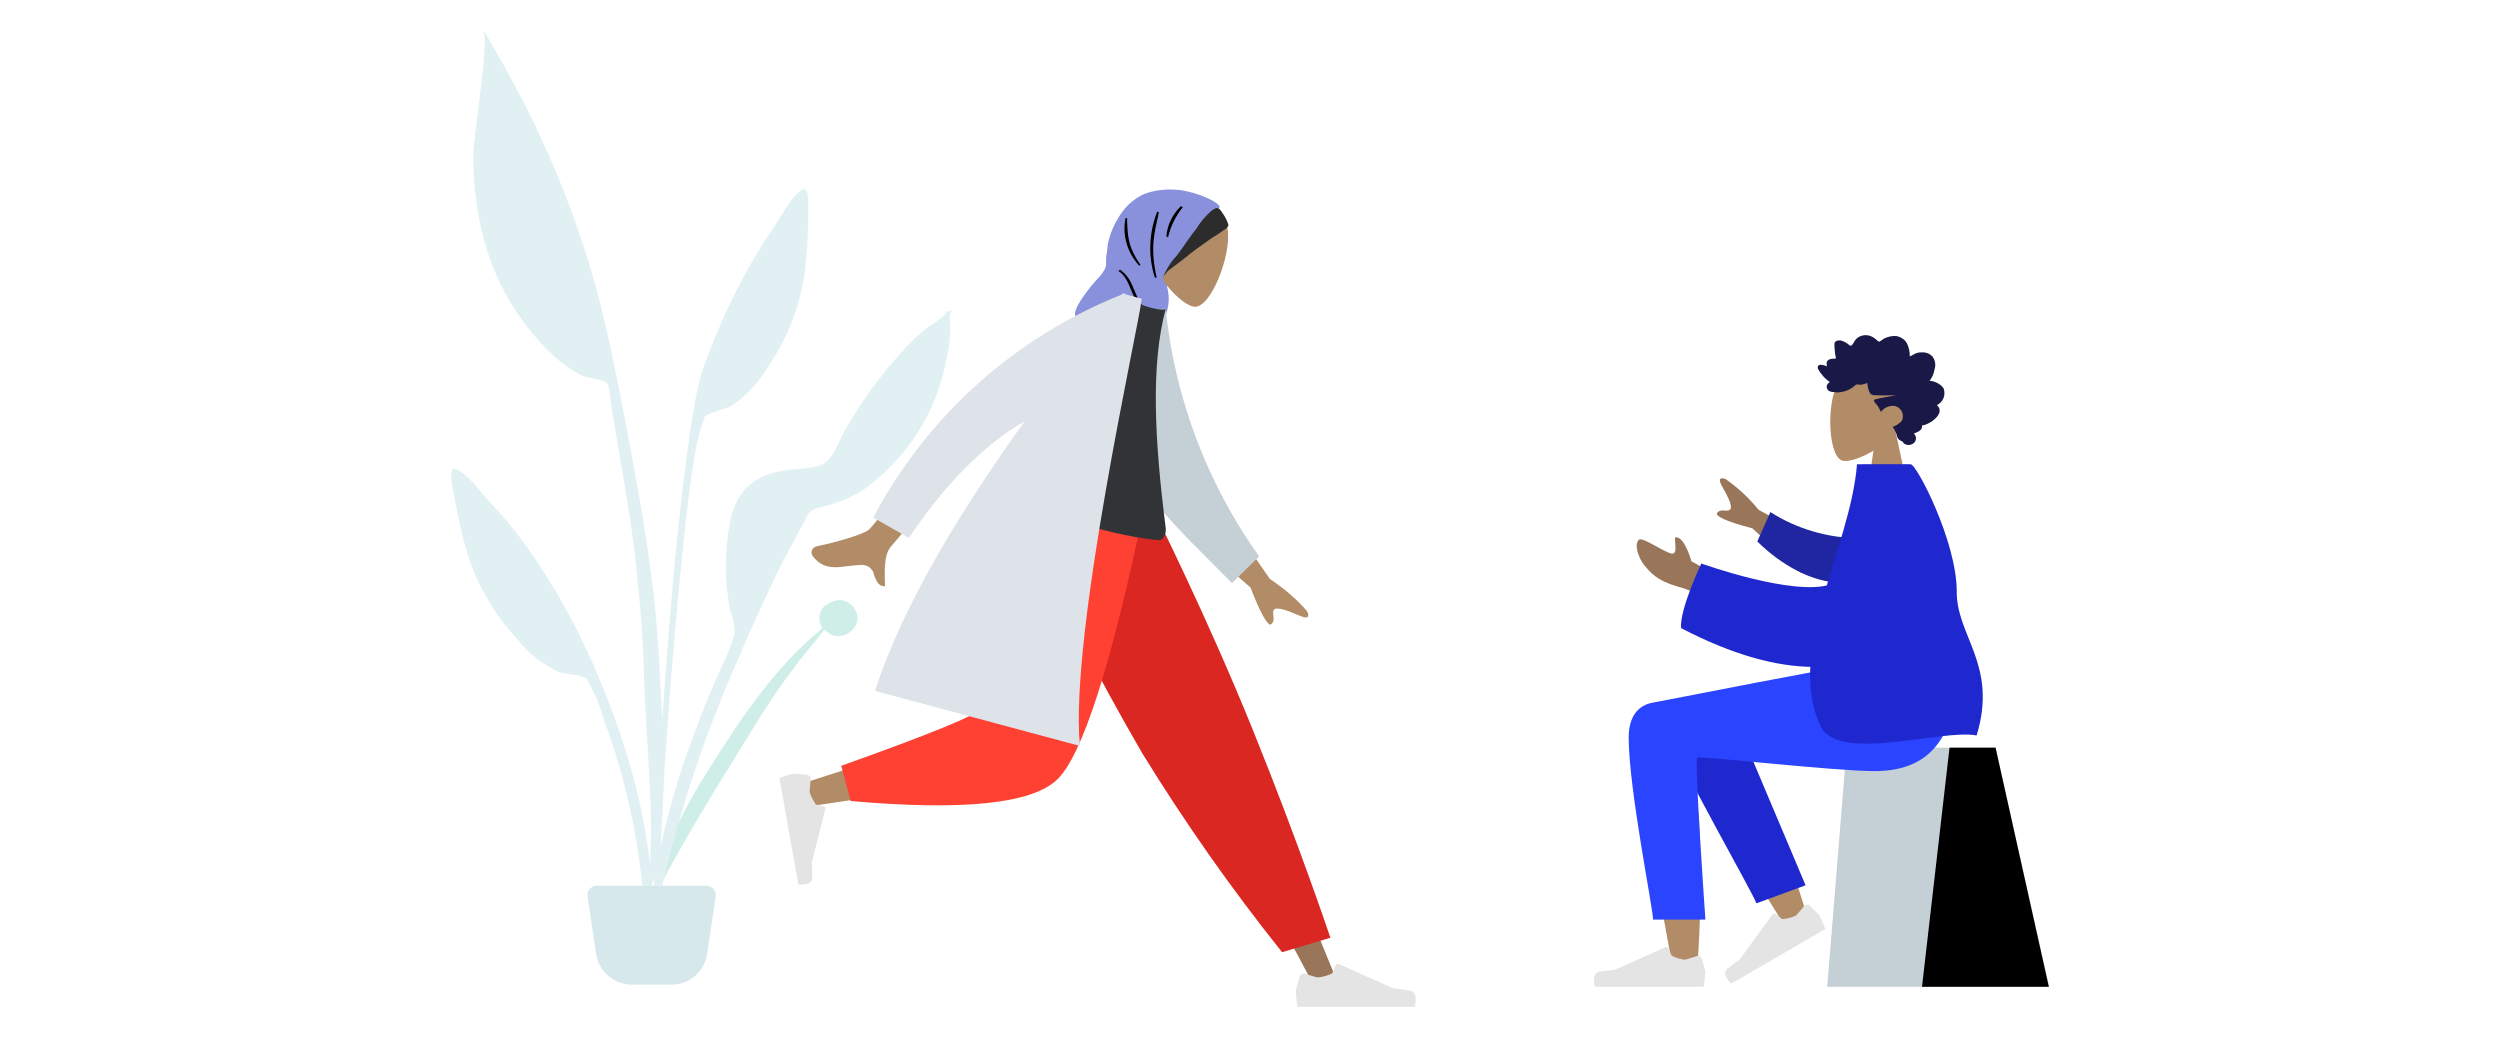
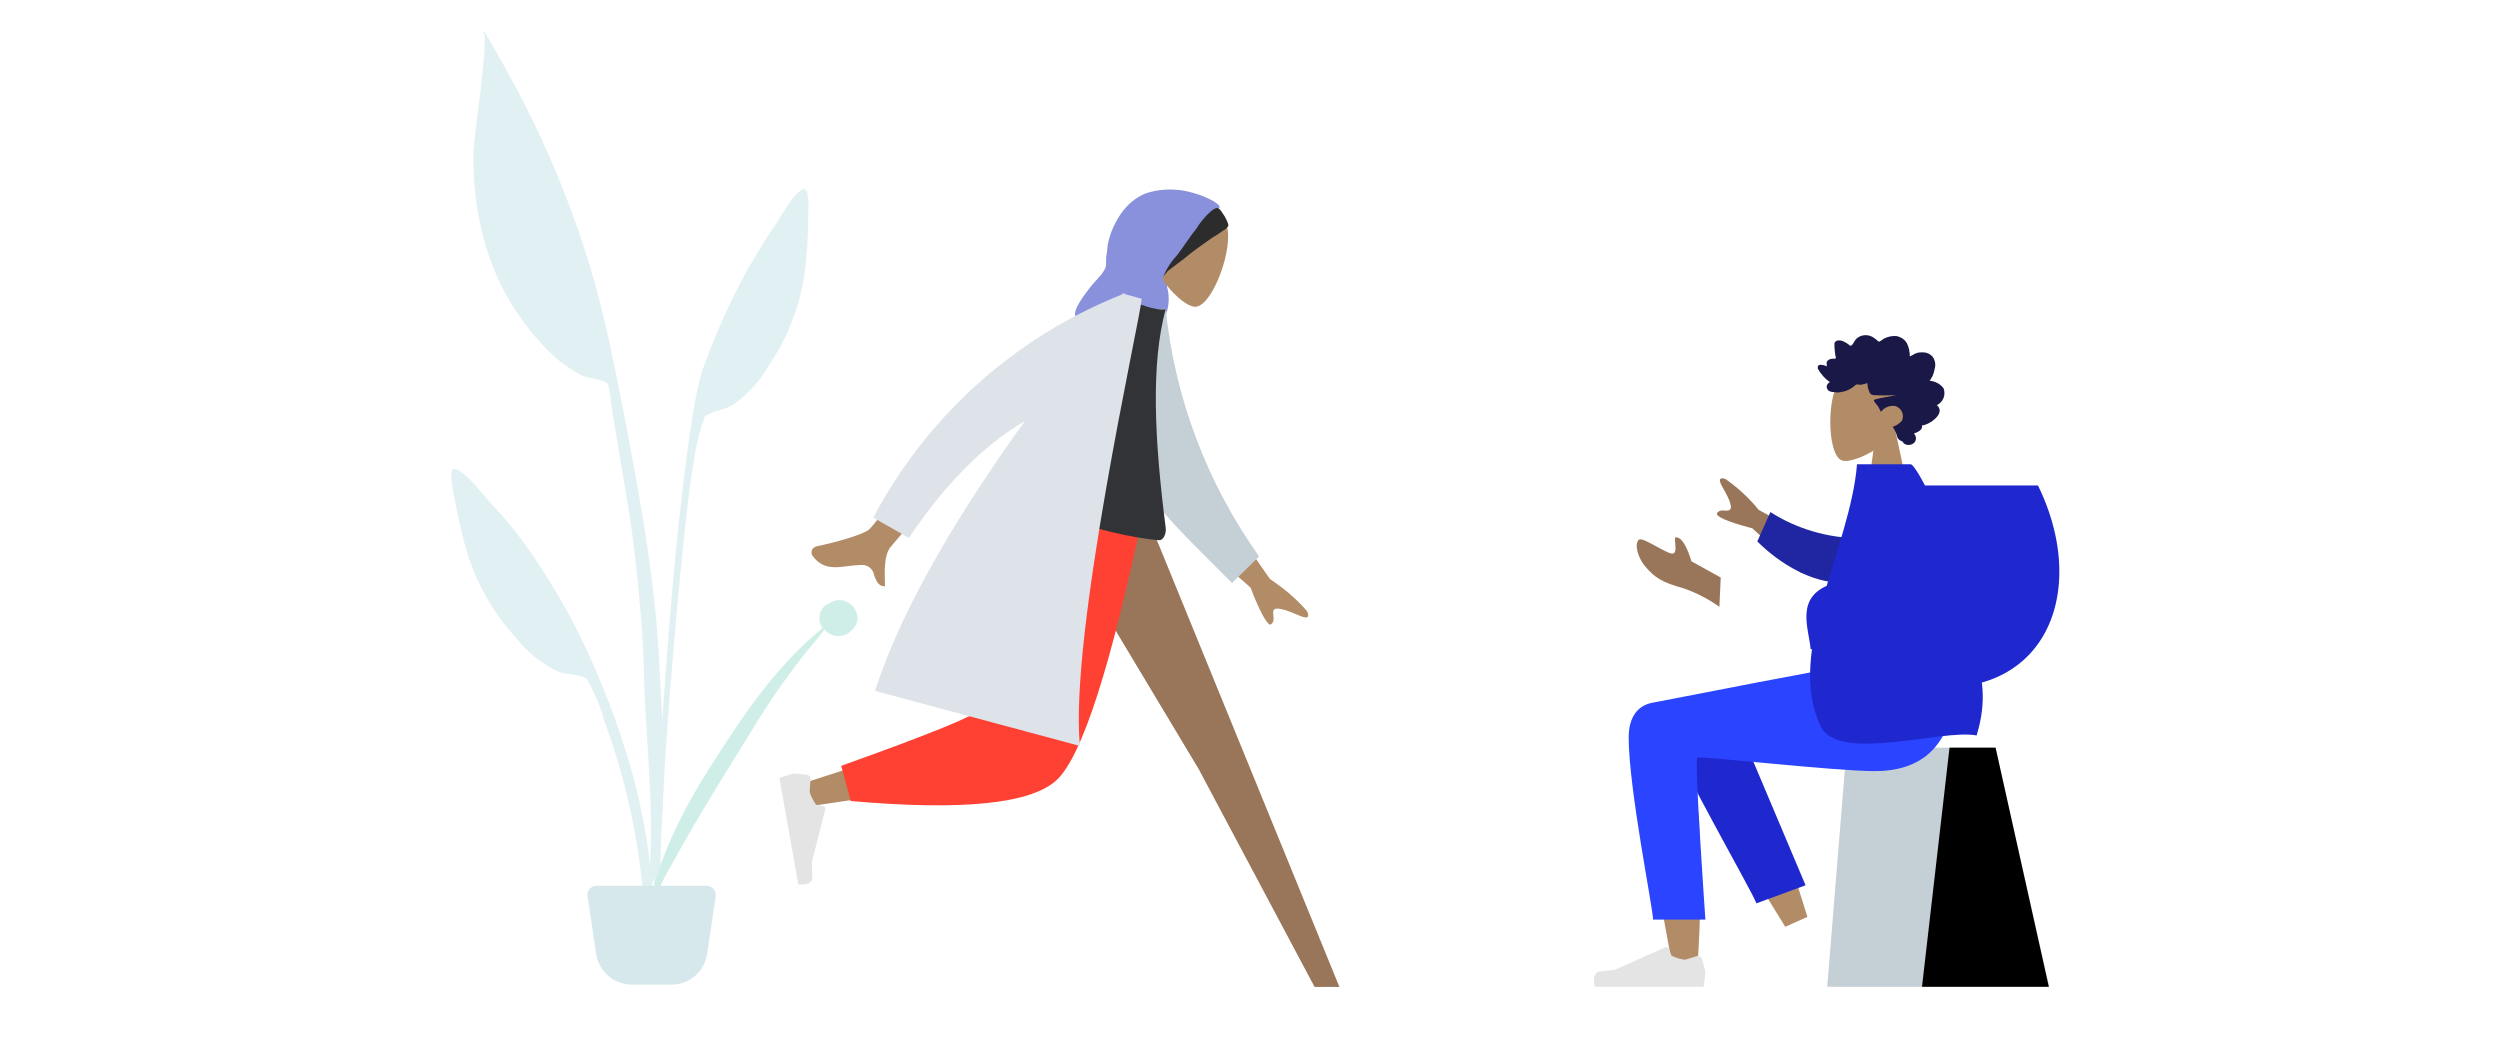
<svg xmlns="http://www.w3.org/2000/svg" version="1.1" id="Laag_1" x="0px" y="0px" viewBox="0 0 554 230" style="enable-background:new 0 0 554 230;" xml:space="preserve">
  <style type="text/css"> .st0{fill:#B28B67;} .st1{fill:#2C2C2C;} .st2{fill:#8991DC;} .st3{fill:#997659;} .st4{fill:#E4E4E4;} .st5{fill:#DB2721;} .st6{fill:#FF4133;} .st7{fill:#C5CFD6;} .st8{fill:#323337;} .st9{fill:#DDE3E9;} .st10{opacity:0.5;} .st11{fill:#C4E2E7;} .st12{fill:#9EDDD0;} .st13{fill:#B0D2DA;} .st14{fill:#191847;} .st15{fill:#1F28CF;} .st16{fill:#2B44FF;} .st17{fill:#2026A2;} </style>
  <g id="Illustratie" transform="translate(-415.887 -1072.395)">
    <g id="Head" transform="translate(502.931 1091.348) rotate(20)">
      <path id="Head-2" class="st0" d="M167.2-3.8l3.8-17.7c-2.3-2.4-3.5-5.7-3.3-9c0.7-9.9,14.4-7.7,17.1-2.7c2.7,5,2.4,17.6-1.1,18.5 c-1.4,0.4-4.3-0.5-7.3-2.3l1.9,13.2L167.2-3.8z" />
    </g>
    <g id="Hijab" transform="translate(498.929 1089.277) rotate(20)">
      <path id="Front" class="st1" d="M186.7-35.9c-0.2-0.2-0.8-0.5-1.1-0.6c-0.1,0-0.5-0.3-0.5-0.3c-0.3,0.1-1.3,0.5-1.4,0.9 c0,0,0,0.1,0,0.1c-0.1,0.3-0.3,0.5-0.4,0.8c-0.3,0.6-0.5,1.2-0.7,1.8c-0.4,1.2-0.8,2.3-1.1,3.5c-0.3,1.2-0.6,2.4-1,3.6 c-0.5,1.7-1.1,3.4-1.6,5.2c-0.3,1.1-0.4,2.2-0.4,3.4c0,0,0,0,0,0v0c0,0.2,0,0.4,0.1,0.5c0,0.2,0,0.3,0.1,0.5 c0.4-0.9,0.8-1.8,1.1-2.7c0-0.1,0.1-0.2,0.1-0.3c0.1-0.2,0.2-0.4,0.3-0.5c0.7-1.1,1.5-2.3,2.2-3.4c1.2-2.1,2.6-4.1,4-6.1 c0.4-0.6,0.9-1.1,1.3-1.7c0.2-0.3,0.5-0.7,0.7-1c0.2-0.2,0.9-1.1,0.6-1.6C188.4-34.6,187.6-35.3,186.7-35.9z" />
      <path id="Turban" class="st2" d="M185.8-36.4c0.2,0.1,0.1-0.4-0.1-0.6c-1.1-0.8-5.3-1.1-9-0.4c-2.7,0.6-5.2,1.7-7.3,3.4 c-1.8,1.6-3,3.8-3.6,6.1c-0.6,2.4-0.8,4.9-0.4,7.4c0.1,0.5,0.3,1.1,0.4,1.6c0.1,0.6,0.2,1.2,0.4,1.7c0.1,0.4,0.3,0.7,0.4,1.1 c0.1,0.4,0.1,0.8,0,1.2c-0.1,0.7-0.3,1.3-0.6,2c-0.4,1-0.8,1.9-1.1,2.9c-0.4,1.3-1.9,5.7-0.8,6.9l21.5,0c-0.5-1.5-2.2-3.2-2.5-4.8 c-0.2-0.9-0.3-3-0.3-3c-0.1-2-0.8-3.9-2-5.5c-0.6-0.6-1.4-0.8-1.4-1.3c0-2.1,0.5-4.1,1.3-6c0.7-2.3,1.2-4.7,2-7 C182.8-31.7,184.5-36.9,185.8-36.4z" />
-       <path id="Shade" d="M169.6-15.8l0.3-0.4c4.4,1.4,3.9,4.2,9.5,7.1L179-8.7C174.1-10.8,173-15.1,169.6-15.8z M173.2-31.1l0.4,0 c0.7,5.2,0.9,8.1,4.5,13.8l-0.4,0.1C174.6-21.2,173.1-26.1,173.2-31.1z M167.1-27.3l0.3-0.2c1.5,3.7,2.2,5.8,6.4,8.8l-0.3,0.2 C170.1-20.3,167.7-23.5,167.1-27.3z M177-26.6c-0.7-2.5-0.4-5.1,0.7-7.4h0.5c-0.8,2.4-1.1,4.9-0.8,7.4H177z" />
    </g>
    <path id="Leg" class="st3" d="M647.2,1185.6l34.3,57.2l25.7,48.3h5.5l-43.1-105.5H647.2z" />
-     <path id="shoe" class="st4" d="M705.1,1288.2c-0.5-0.2-1,0.1-1.2,0.6c0,0,0,0,0,0l-0.9,3.1c0.1,1.2,0.2,2.4,0.4,3.6h26 c0,0,1-3.3-1.2-3.6c-2.2-0.3-3.6-0.5-3.6-0.5l-12.1-5.4c-0.2-0.1-0.5,0-0.6,0.2c0,0,0,0,0,0l-0.8,1.9c-1,0.5-2.1,0.8-3.3,0.9 L705.1,1288.2z" />
-     <path id="Pant" class="st5" d="M700,1283.4l10.7-3.2c0,0-7-20.9-17.2-46.1s-21.9-48.5-21.9-48.5h-30.1 c8.2,18.4,17.4,36.3,27.5,53.7C678.4,1254.6,688.8,1269.4,700,1283.4z" />
    <path id="Leg-2" class="st0" d="M645,1185.6c-3.2,20.1-9.5,45.8-10.1,46.6c-0.4,0.5-14.5,5.3-42.4,14.2l1.2,4.9 c33.2-4.8,50.7-8.5,52.5-11.1c2.7-4,16.1-35.2,21.3-54.5H645z" />
    <path id="Pant-2" class="st6" d="M602.3,1242.1l2.1,7.8c24.9,2.2,40.1,0.6,45.7-4.7c5.6-5.3,12-25.2,19.2-59.7h-28.7 c-4.5,28.2-7.1,42.9-7.6,44.1C632.4,1230.8,622.2,1235,602.3,1242.1z" />
    <path id="shoe-2" class="st4" d="M595.5,1245.1c0.1-0.5-0.2-0.9-0.7-1c0,0,0,0,0,0l-3-0.3c-1.1,0.3-2.2,0.6-3.2,1l4.2,23.6 c0,0,3.2,0.4,3.1-1.6c-0.1-2-0.1-3.4-0.1-3.4l3-11.8c0.1-0.2-0.1-0.5-0.3-0.5c0,0,0,0,0,0l-1.8-0.4c-0.6-0.9-1.1-1.8-1.4-2.8 L595.5,1245.1z" />
    <path id="Skin" class="st0" d="M609.6,1199.9c-0.2-1.5-1.6-2.5-3.1-2.3c0,0,0,0,0,0c-4,0.1-7.7,1.9-10.6-2.1 c-0.3-0.5-0.4-1.8,1.2-2.1c4-0.8,10.1-2.6,11.3-3.6c2.3-2,18.9-25.3,18.9-25.3l7.6,3.3c0,0-20.1,24.1-21.4,25.5c-2,2-1.5,6.6-1.5,9 c-0.3,0-0.5,0-0.8-0.1C610.2,1201.7,610,1200.8,609.6,1199.9z M693,1202.6l-11.8-10.4l5.7-6.5l10.4,15c3,2,5.8,4.3,8.2,7.1 c0.4,0.8,0.8,2.1-1.7,1s-5-2-5.6-1.3s0.5,2.3-0.6,3.2c-0.1,0.1-0.2,0.1-0.3,0.1C696.5,1210.5,695,1207.8,693,1202.6z" />
    <path id="Coat_Back" class="st7" d="M668.9,1141.1l5.3-0.3c2,19.8,9.2,38.7,20.7,54.9l-6,5.9c-12.2-12.4-24.2-22.7-26.4-37.1 C661.9,1159.8,667.4,1146.2,668.9,1141.1z" />
    <path id="Shirt" class="st8" d="M639.6,1183.2c0,0,20.4,7.9,33.1,8.9c1,0.1,1.7-1.5,1.5-2.8c-2.5-19.5-3.3-36.2,0-48.4 c-2.2,0.5-7-1.6-7-1.6C654.9,1149.5,647,1162.8,639.6,1183.2z" />
    <path id="Coat_Front" class="st9" d="M609.8,1225.5c6.3-19.7,20.1-41.6,33.2-59.8c-7.1,4.1-16.2,11.7-25.7,25.9l-7.9-4.5 c11.9-22.5,31.4-40,55-49.4l0.2-0.3l0.3,0.1c0.3-0.1,0.4-0.1,0.4-0.1l-0.1,0.2l3.7,1c-0.5,5.3-16.1,74.5-13.7,99.1L609.8,1225.5z" />
    <g id="Plant_Left" transform="translate(415.887 1072.395)" class="st10">
      <path id="Leaf" class="st11" d="M170.9,51.2c1.7-2.4,4.8-8.4,7.1-9.3c1.5-0.5,1.1,5.1,1.1,6.2c0,4.2-0.3,8.4-0.8,12.5 c-1.1,7.4-3.8,14.4-8,20.5c-2,3.5-4.7,6.4-8,8.7c-1.6,0.9-3.4,1.1-5,1.9c-1.8,0.9-0.8,0.2-1.6,2.1c-1,2.8-1.6,5.8-2,8.7 c-2.4,12.8-8.2,80.2-7.2,93.2c0.1,1.2-1.5,1.4-1.6,0c-0.4-7.4,3.3-59,5.1-75.9s3.7-31.8,5.6-37.6c2.7-7.6,6-15.1,9.9-22.2 C167.2,57,169,54,170.9,51.2z" />
      <path id="Leaf-2" class="st12" d="M183.4,133.9c4.4-3.2,9.1,2.8,5.1,6c-1.6,1.5-4.1,1.4-5.6-0.2c-0.1-0.1-0.1-0.1-0.2-0.2 c-0.8,1-1.6,2.1-2.4,3c-2.3,2.7-4.4,5.5-6.5,8.4c-4.3,5.9-7.9,12.2-11.8,18.4c-3.8,6.1-7.5,12.2-11,18.4 c-2.9,5.3-6.8,11.5-7.8,17.3c1.5-12.3,7.2-24.1,14.1-34.9c6.8-10.7,14.5-22.5,25-30.9c-1.2-1.6-0.9-4,0.8-5.2 C183.2,134,183.3,133.9,183.4,133.9z" />
      <path id="Leaf-3" class="st11" d="M100.8,103.9c2.4,0.5,6.4,6,8.4,8.1c2.4,2.5,4.6,5.2,6.6,7.9c4.4,6,8.3,12.4,11.7,19 c5.5,10.8,9.8,22.1,13,33.8c1.9,7.3,3.2,14.7,3.9,22.1c0.1,1.4,1.6,12.2-0.5,12.5c-1.9,0.3-1.3-8.2-1.4-9.4 c-1.2-13-4-25.7-8.5-37.9c-0.8-2.9-1.9-5.7-3.3-8.3c-1.1-1.7,0-1.1-1.9-1.8c-1.6-0.6-3.5-0.4-5.2-1.1c-3.6-1.7-6.7-4.2-9.1-7.3 c-5.1-5.5-8.8-12-11-19.1c-1.2-4-2.1-8.1-2.8-12.2C100.5,109.2,99.2,103.6,100.8,103.9z" />
      <path id="Leaf-4" class="st11" d="M110.4,12.3c9.3,16.1,16.6,33.2,21.6,51.1c2.9,10.7,5,21.7,7.1,32.7c3.2,16.9,6.2,33.8,7,51.1 c0.9,17.3,2.6,37.3-3.1,54c2.8-16.9,0.1-35-0.3-52c-0.2-8.1-0.9-16.2-1.8-24.3c-0.8-7.8-2.2-15.7-3.5-23.4 c-0.6-3.8-1.3-7.6-1.9-11.4c-0.2-1.1-0.3-4.5-1-5.2c-0.7-0.8-4.4-1.1-5.6-1.7c-2.3-1.2-4.5-2.7-6.4-4.5c-3.7-3.5-6.9-7.5-9.5-11.9 c-5.9-9.8-8.3-21.8-8.1-33.2c0-2.2,3.6-26,2.2-26.4c0.1-0.1,0.2-0.2,0.2-0.3C108.3,8.6,109.3,10.4,110.4,12.3z" />
-       <path id="Leaf-5" class="st11" d="M209.4,69.7c0.1-0.2,1.1-1.6,0.6-1.5c0.9-0.2-1.3,1.6,1.1,0.5c-1.1,1.1-0.5,2.4-0.5,3.8 c0,2.3-0.3,4.6-0.8,6.9c-0.7,3.6-1.7,7-3.2,10.4c-3.3,7.5-8.6,13.9-15.2,18.7c-3.1,1.9-6.5,3.3-10,4c-2.3,0.6-2.5,1.8-3.7,4.1 c-2.6,4.7-5.1,9.4-7.3,14.2c-2.7,5.8-5.3,11.6-7.8,17.5c-8.6,19.8-14.8,40.4-18.7,61.6c-0.1-12.5,2.8-25.4,6.5-37.4 c2.8-8.7,6-17.1,9.8-25.4c1.1-2.2,2-4.5,2.6-6.8c0-1.6-0.3-3.2-0.9-4.7c-1.4-6.6-1.4-13.4-0.1-20c1.4-7.1,5.5-10.4,12.4-11.4 c2.5-0.4,5.7-0.2,8-1.3c2.5-1.2,3.6-5,5-7.5c3.8-6.7,8.4-12.9,13.7-18.6c1.5-1.5,3-3,4.7-4.3C206.9,71.7,208.2,70.8,209.4,69.7z" />
      <path id="Base" class="st13" d="M130.2,198.6c-0.2-1.1,0.6-2.1,1.7-2.3c0.1,0,0.2,0,0.3,0h24.4c1.1,0,2,0.9,2,2c0,0.1,0,0.2,0,0.3 l-1.9,12.8c-0.6,3.9-3.9,6.8-7.9,6.8H140c-3.9,0-7.3-2.9-7.9-6.8L130.2,198.6z" />
    </g>
    <g id="Group_405" transform="translate(556.303 1109.773)">
      <path id="Neck" class="st0" d="M283.2,74.9l-4.3-20.1h-3.1L273,74.9H283.2z" />
      <path id="Head-3" class="st0" d="M267.9,64.7c3.2,0.8,15.5-5.5,14.8-14.6s-13.4-7.1-15.9-2.5S264.7,63.9,267.9,64.7z" />
      <path id="hair" class="st14" d="M287.2,47c0.3-0.4,0.5-0.8,0.7-1.2c0.2-0.5,0.3-0.9,0.4-1.4c0.3-1,0.1-2-0.5-2.8 c-0.6-0.6-1.3-0.9-2.1-0.9c-0.5,0-1,0-1.5,0.2c-0.5,0.2-0.9,0.5-1.4,0.7c0-1-0.2-2.1-0.7-3c-0.5-0.8-1.3-1.3-2.2-1.5 c-0.9-0.1-1.9,0.1-2.7,0.5c-0.2,0.1-0.4,0.2-0.6,0.4c-0.2,0.1-0.3,0.2-0.5,0.3c-0.2,0.1-0.3-0.1-0.5-0.2c-0.2-0.2-0.4-0.4-0.6-0.5 c-0.9-0.7-2-0.9-3.1-0.5c-0.5,0.2-0.9,0.5-1.2,0.9c-0.3,0.4-0.5,1-0.9,1.2c-0.2,0.1-0.3,0-0.4-0.1c-0.2-0.2-0.4-0.3-0.7-0.5 c-0.3-0.2-0.7-0.4-1.1-0.5c-0.5-0.1-1.3-0.1-1.5,0.6c0,0.3,0,0.6,0,0.8c0,0.4,0.1,0.7,0.1,1.1c0,0.3,0.1,0.6,0.1,0.8 c0.1,0.2,0.1,0.4,0.1,0.6c-0.1,0.2-0.4,0.1-0.6,0.1c-0.3,0-0.6,0.1-0.9,0.2c-0.2,0.1-0.4,0.3-0.5,0.5c0,0.2-0.1,0.3,0,0.5 c0,0.2,0,0.3,0,0.5c-0.4-0.2-1.9-0.7-2,0.1c0,0.3,0,0.5,0.2,0.7c0.2,0.4,0.4,0.7,0.7,1c0.5,0.7,1.1,1.2,1.8,1.7 c-0.6,0.3-0.9,0.9-0.6,1.5c0.1,0.2,0.2,0.3,0.3,0.4c0.3,0.2,0.7,0.3,1.1,0.3c0.1,0,0.3,0,0.4,0c0.1,0,0.1,0.1,0.2,0.1 c0.6,0,1.1-0.1,1.6-0.2c0.9-0.2,1.8-0.7,2.5-1.3c0.1-0.2,0.4-0.3,0.6-0.3c0.2,0,0.4,0.1,0.6,0.1c0.6-0.1,1.1-0.2,1.6-0.4 c0,0.7,0.2,1.5,0.5,2.1c0.2,0.5,0.7,0.6,1.2,0.6c1.6,0.1,3.1,0,4.7,0c-1.5,0.3-3.1,0.5-4.6,0.9c-0.7,0.2-0.2,0.6,0.1,1 c0.5,0.5,0.8,1.2,1.1,1.8c0.7-1,2-1.5,3.2-1.3c1.2,0.4,1.9,1.6,1.6,2.8c0,0.2-0.1,0.3-0.2,0.5c-0.5,0.6-1.3,1.1-2,1.3 c0.5,0.7,0.8,1.4,1,2.2c0.1,0.4,0.4,0.7,0.8,0.9c0.1,0,0.3,0.1,0.4,0.2c0.1,0.1,0.2,0.3,0.3,0.4c0.7,0.5,1.7,0.4,2.3-0.2 c0.5-0.6,0.5-1.4-0.1-2c0.7-0.3,2-0.7,1.8-1.8c1.6-0.1,5.4-2.7,3.3-4.5c1.4-0.7,2-2.2,1.5-3.7C289.6,47.7,288.4,47.1,287.2,47" />
      <path id="Seat_Stuff" class="st7" d="M301.8,128.3h-33l-4.3,53h49.2L301.8,128.3z" />
      <path id="Seat_Stuff-2" d="M301.8,128.3h-10.2l-6.1,53h28.1L301.8,128.3z" />
      <path id="LegLower" class="st0" d="M260.1,165.8c0,0-5.8-19.1-9.5-27c-4.2-9-8.2-16.7-9.9-19.4c-4-6.5-12.5,0.3-11.1,4 c3.1,8.5,25.6,44.6,25.6,44.6L260.1,165.8z" />
      <path id="LegLower-2" class="st0" d="M235.7,177.3c0.8-10.9,0.9-21.9,0.4-32.8c-0.9-9.9-2-18.5-2.7-21.6c-1.5-7.4-11.8-4-11.8,0 c0,9.1,8.3,51.7,8.7,54.4S235.4,180.7,235.7,177.3z" />
      <path id="LegLower-3" class="st15" d="M259.7,158.8l-16.9-40c-4-6.5-15.4,1.3-14,5.1c3.1,8.6,19.1,36.3,20,38.9L259.7,158.8z" />
-       <path id="shoe-3" class="st4" d="M259.4,163.4c0.3-0.4,0.9-0.4,1.2-0.1c0,0,0,0,0,0l2.1,2.1c0.5,1,1,2.1,1.4,3.1l-20.9,12.1 c0,0-2.4-2.2-0.7-3.4c1.6-1.2,2.7-2.1,2.7-2.1l7.2-9.9c0.1-0.2,0.4-0.2,0.6-0.1c0,0,0,0,0,0l1.5,1.2c1.1-0.1,2.1-0.3,3.1-0.8 L259.4,163.4z" />
      <path id="shoe-4" class="st4" d="M235.6,174.5c0.4-0.2,0.9,0.1,1.1,0.5c0,0,0,0,0,0l0.8,2.9c-0.1,1.1-0.2,2.3-0.4,3.4H213 c0,0-0.9-3.1,1.1-3.4c2-0.2,3.4-0.4,3.4-0.4l11.2-5c0.2-0.1,0.5,0,0.6,0.2c0,0,0,0,0,0l0.7,1.7c1,0.5,2,0.8,3,0.9L235.6,174.5z" />
      <path id="Leg_and_Butt" class="st16" d="M220.5,126c0,11.4,5.4,37.9,5.4,40.4h11.6c0,0-2.5-35.5-1.8-35.9c0.7-0.4,30.4,3,39.3,3 c12.8,0,18.1-8.1,18.6-23.1h-25.4c-5.2,0.6-32.1,6-42.2,7.9C221.6,119,220.5,122.8,220.5,126z" />
      <path id="Hand" class="st3" d="M264.1,83.7l-14.8-8.1c-2.1-2.6-4.6-4.9-7.3-6.8c-0.7-0.3-2-0.5-0.8,1.6c1.2,2.1,2.4,4.4,1.8,5.1 c-0.6,0.7-2.1-0.3-2.9,0.8c-0.5,0.7,2.1,1.9,7.8,3.4l10.8,9.9L264.1,83.7z" />
      <path id="Hand-2" class="st3" d="M240.9,90.6l-6.5-3.6c0,0-1.4-5.2-3.3-5.3c-1-0.5,0.7,3.9-1.1,3.6c-1.8-0.4-6.4-3.7-7.2-3.1 c-1.2,1-0.1,4.1,1.1,5.6c2.3,2.9,4.1,3.9,8.8,5.2c2.8,1,5.4,2.3,7.9,4.1L240.9,90.6z" />
      <path id="Sleeve" class="st17" d="M271.4,81.9c-6.9-0.1-13.7-2.1-19.5-5.8l-2.9,6.5c5.1,5.1,12.3,9.2,18.5,9.1 c3.1-0.1,5.6-2.7,5.5-5.8C273,84.4,272.4,83,271.4,81.9z" />
      <path id="Clothes_Jacket" class="st15" d="M297.6,125.6c-7.7-1.5-30.7,6.2-34.6-2.1c-7.8-16.5,6.6-39.4,8.1-58h11.9 c1.3,0,10.1,16.9,10.2,28C293,103.5,302.4,109.9,297.6,125.6z" />
-       <path id="Sleeve-2" class="st15" d="M272.2,65.5c0,0,1.2,23.8-6.9,26.6c-8.1,2.8-28.7-4.6-28.7-4.6s-4.8,10-4.5,14.3 c45.9,24,64.8-6.8,50.4-36.2H272.2z" />
+       <path id="Sleeve-2" class="st15" d="M272.2,65.5c0,0,1.2,23.8-6.9,26.6s-4.8,10-4.5,14.3 c45.9,24,64.8-6.8,50.4-36.2H272.2z" />
    </g>
  </g>
</svg>